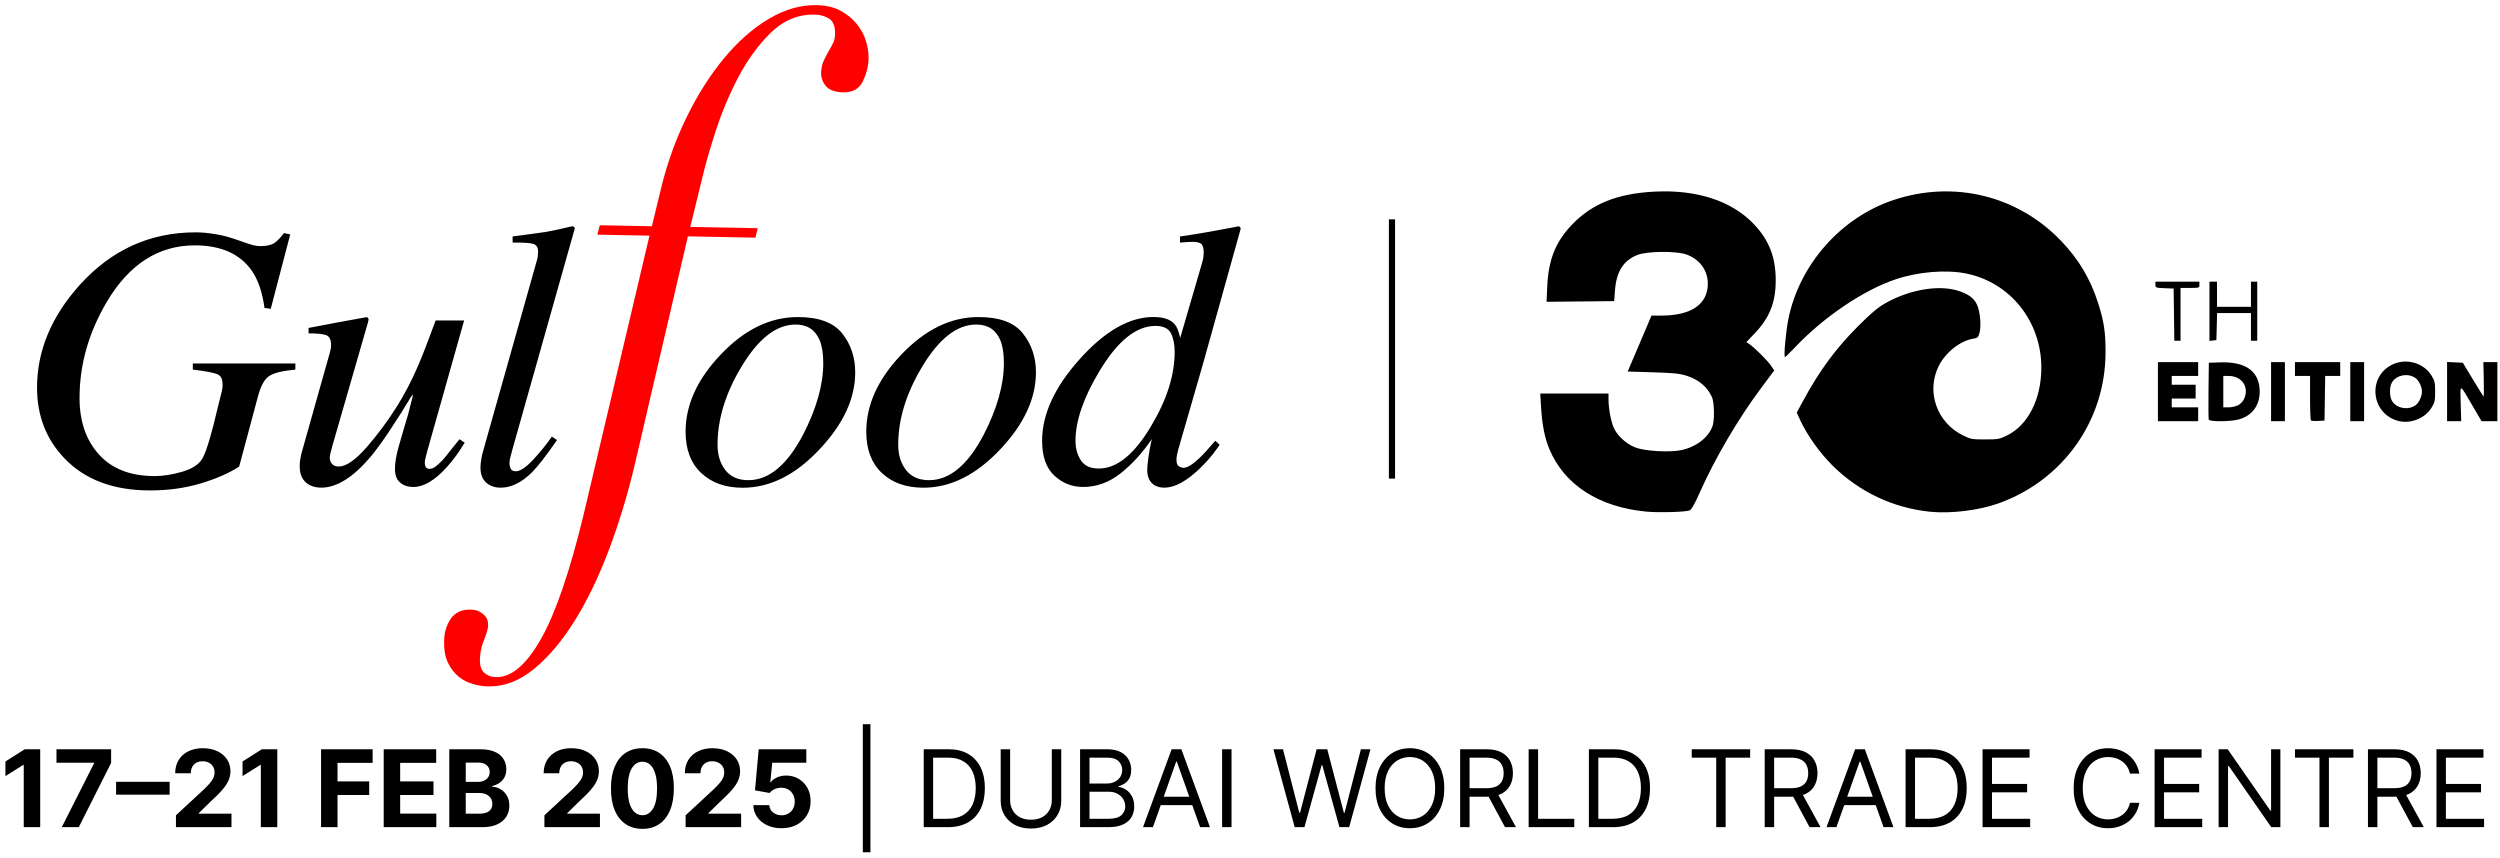
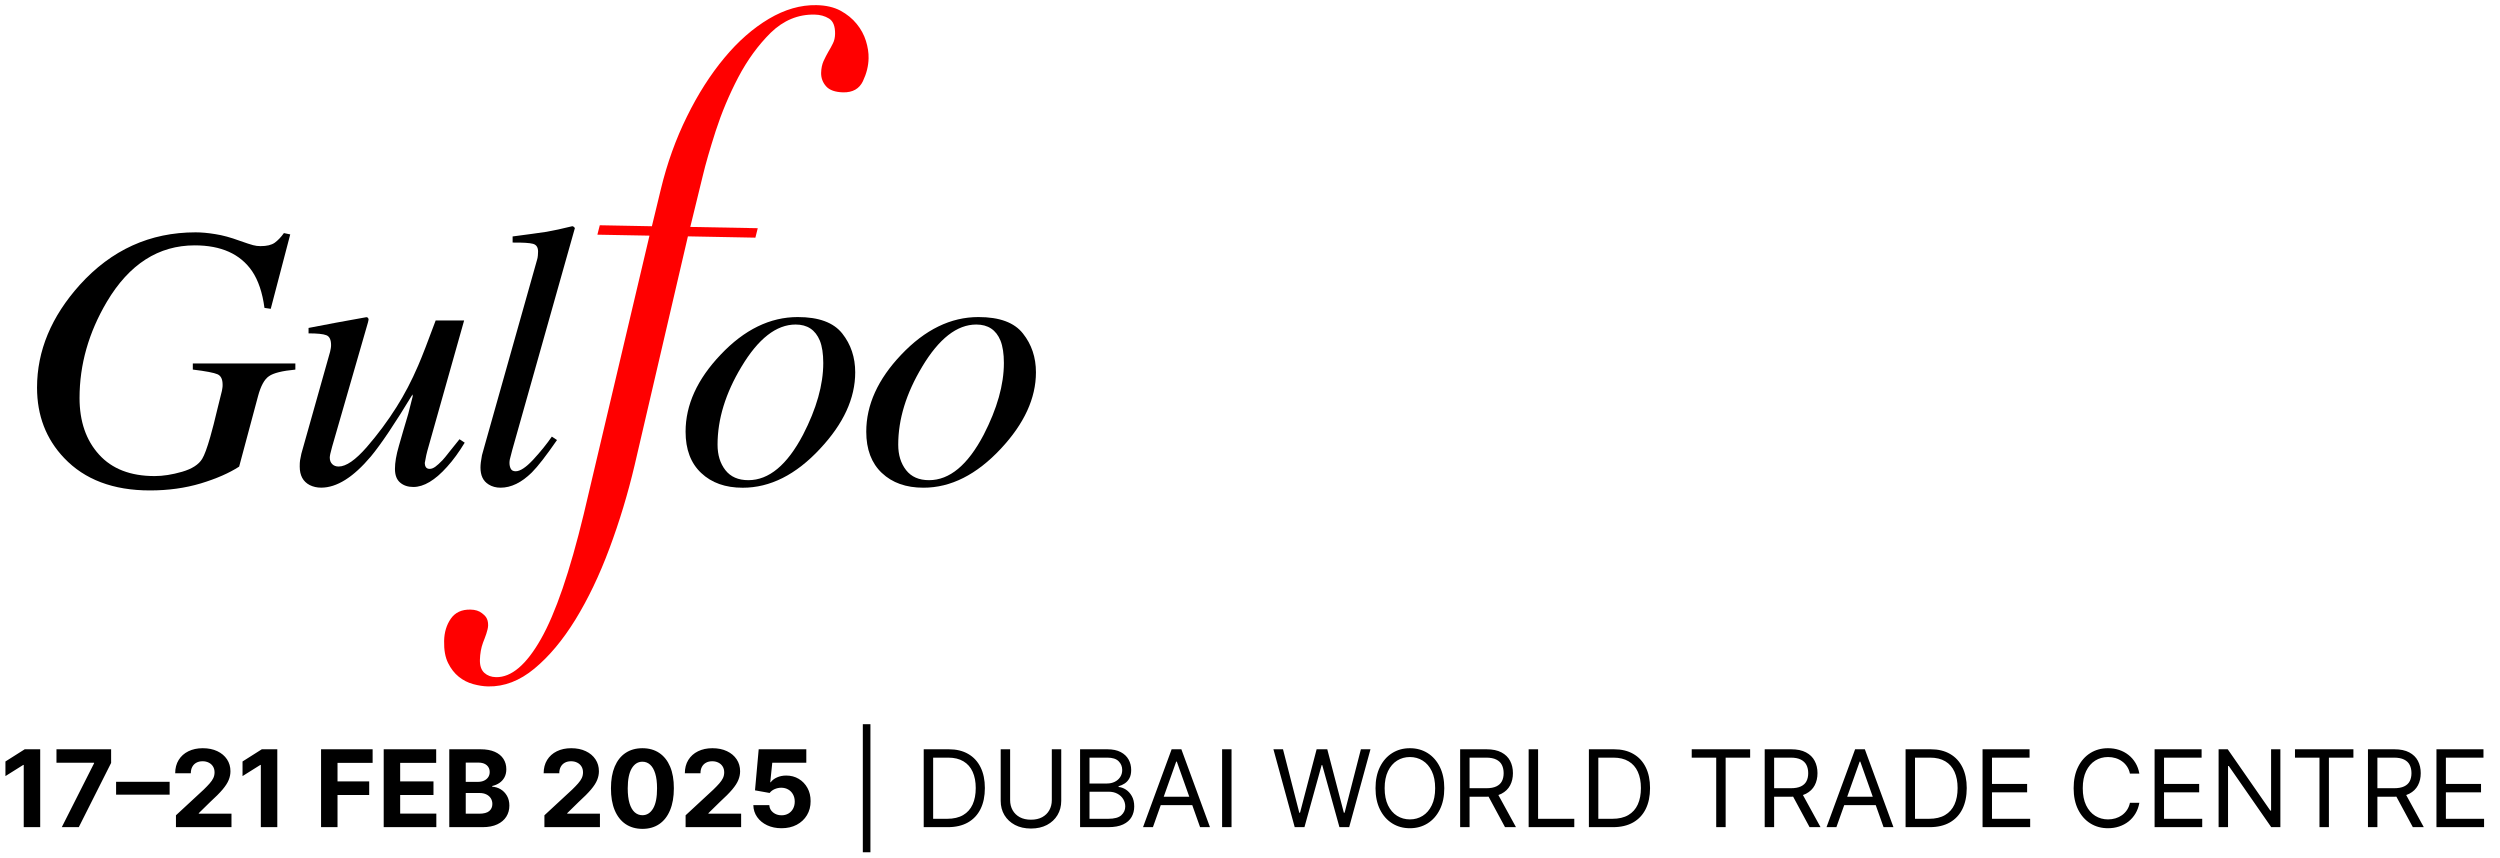
<svg xmlns="http://www.w3.org/2000/svg" viewBox="0 0 405 139" fill="none">
-   <path d="M75.291 71.719L74.438 71.155C73.722 72.045 73.195 72.71 72.837 73.15C72.277 73.871 71.896 74.339 71.685 74.554C71.217 75.036 70.832 75.389 70.52 75.614C70.204 75.839 69.905 75.958 69.612 75.958C69.318 75.958 69.121 75.866 68.992 75.678C68.868 75.481 68.814 75.265 68.814 75.004C68.814 74.788 68.846 74.513 68.937 74.169C69.02 73.834 69.116 73.467 69.222 73.063L75.19 51.91H70.58C69.341 55.25 68.41 57.69 67.745 59.218C66.689 61.686 65.51 63.925 64.244 65.93C62.827 68.178 61.216 70.352 59.404 72.444C57.578 74.531 56.069 75.577 54.863 75.577C54.431 75.577 54.078 75.449 53.821 75.187C53.555 74.926 53.422 74.573 53.422 74.118C53.422 73.995 53.454 73.797 53.509 73.518C53.569 73.242 53.67 72.852 53.807 72.357L59.615 52.217L59.707 51.8C59.721 51.694 59.689 51.603 59.615 51.506C59.528 51.405 59.436 51.364 59.336 51.387L54.477 52.268L49.986 53.126V54.007C51.394 54.007 52.349 54.103 52.853 54.3C53.376 54.493 53.633 55.03 53.633 55.897C53.633 56.085 53.619 56.255 53.587 56.429C53.555 56.599 53.523 56.791 53.473 56.993L48.825 73.481C48.724 73.949 48.646 74.302 48.61 74.564C48.568 74.82 48.555 75.16 48.555 75.582C48.555 77.022 49.091 78.013 50.165 78.578C50.725 78.858 51.344 79 52.028 79C54.56 79 57.239 77.316 60.079 73.949C61.717 71.976 63.969 68.627 66.832 63.893L66.855 64.219L66.134 67.058C65.524 69.118 65.01 70.834 64.63 72.201C64.405 72.976 64.24 73.66 64.139 74.27C64.033 74.885 63.983 75.449 63.983 75.958C63.983 76.972 64.263 77.706 64.827 78.183C65.377 78.656 66.098 78.89 66.965 78.89C68.653 78.89 70.474 77.811 72.428 75.623C73.424 74.531 74.36 73.228 75.282 71.715" fill="black" />
+   <path d="M75.291 71.719L74.438 71.155C73.722 72.045 73.195 72.71 72.837 73.15C72.277 73.871 71.896 74.339 71.685 74.554C71.217 75.036 70.832 75.389 70.52 75.614C70.204 75.839 69.905 75.958 69.612 75.958C69.318 75.958 69.121 75.866 68.992 75.678C68.868 75.481 68.814 75.265 68.814 75.004C69.02 73.834 69.116 73.467 69.222 73.063L75.19 51.91H70.58C69.341 55.25 68.41 57.69 67.745 59.218C66.689 61.686 65.51 63.925 64.244 65.93C62.827 68.178 61.216 70.352 59.404 72.444C57.578 74.531 56.069 75.577 54.863 75.577C54.431 75.577 54.078 75.449 53.821 75.187C53.555 74.926 53.422 74.573 53.422 74.118C53.422 73.995 53.454 73.797 53.509 73.518C53.569 73.242 53.67 72.852 53.807 72.357L59.615 52.217L59.707 51.8C59.721 51.694 59.689 51.603 59.615 51.506C59.528 51.405 59.436 51.364 59.336 51.387L54.477 52.268L49.986 53.126V54.007C51.394 54.007 52.349 54.103 52.853 54.3C53.376 54.493 53.633 55.03 53.633 55.897C53.633 56.085 53.619 56.255 53.587 56.429C53.555 56.599 53.523 56.791 53.473 56.993L48.825 73.481C48.724 73.949 48.646 74.302 48.61 74.564C48.568 74.82 48.555 75.16 48.555 75.582C48.555 77.022 49.091 78.013 50.165 78.578C50.725 78.858 51.344 79 52.028 79C54.56 79 57.239 77.316 60.079 73.949C61.717 71.976 63.969 68.627 66.832 63.893L66.855 64.219L66.134 67.058C65.524 69.118 65.01 70.834 64.63 72.201C64.405 72.976 64.24 73.66 64.139 74.27C64.033 74.885 63.983 75.449 63.983 75.958C63.983 76.972 64.263 77.706 64.827 78.183C65.377 78.656 66.098 78.89 66.965 78.89C68.653 78.89 70.474 77.811 72.428 75.623C73.424 74.531 74.36 73.228 75.282 71.715" fill="black" />
  <path d="M121.235 77.788C119.597 77.788 118.359 77.246 117.51 76.159C116.661 75.067 116.244 73.696 116.244 72.04C116.244 67.906 117.533 63.709 120.107 59.428C122.836 54.859 125.772 52.574 128.892 52.574C130.796 52.574 132.089 53.441 132.814 55.18C133.181 56.098 133.369 57.309 133.369 58.804C133.369 62.332 132.273 66.204 130.094 70.425C127.516 75.333 124.561 77.788 121.24 77.788M132.851 72.696C136.649 68.645 138.544 64.525 138.544 60.318C138.544 57.901 137.847 55.8 136.448 54.029C135.039 52.249 132.644 51.363 129.231 51.363C124.754 51.363 120.579 53.396 116.735 57.465C112.959 61.433 111.064 65.589 111.064 69.929C111.064 72.806 111.904 75.04 113.597 76.627C115.28 78.219 117.515 79.013 120.318 79.013C124.763 79.013 128.942 76.907 132.851 72.7" fill="black" />
  <path d="M149.376 59.428C152.11 54.859 155.033 52.574 158.157 52.574C160.061 52.574 161.368 53.441 162.079 55.18C162.442 56.098 162.63 57.309 162.63 58.804C162.63 62.332 161.533 66.204 159.359 70.425C156.785 75.333 153.835 77.788 150.509 77.788C148.871 77.788 147.637 77.246 146.784 76.159C145.935 75.067 145.513 73.696 145.513 72.04C145.513 67.906 146.807 63.709 149.381 59.428M142.866 76.623C144.545 78.214 146.784 79.008 149.592 79.008C154.033 79.008 158.207 76.902 162.134 72.696C165.919 68.645 167.823 64.52 167.823 60.318C167.823 57.901 167.125 55.8 165.717 54.029C164.322 52.249 161.928 51.363 158.501 51.363C154.019 51.363 149.853 53.396 145.995 57.465C142.224 61.433 140.334 65.589 140.334 69.929C140.334 72.806 141.183 75.04 142.866 76.627" fill="black" />
  <path d="M31.232 59.87C33.347 60.127 34.677 60.384 35.227 60.627C35.796 60.875 36.062 61.439 36.062 62.325C36.062 62.503 36.062 62.673 36.03 62.838C36.017 63.008 35.984 63.169 35.948 63.325L35.273 66.045C34.782 68.082 34.397 69.66 34.062 70.784C33.553 72.559 33.117 73.748 32.75 74.339C32.186 75.266 31.099 75.959 29.498 76.427C27.883 76.895 26.396 77.124 25.048 77.124C21.144 77.124 18.139 75.959 16.047 73.642C13.937 71.325 12.886 68.265 12.886 64.472C12.886 59.058 14.368 53.86 17.313 48.883C20.933 42.791 25.681 39.749 31.548 39.749C35.824 39.749 38.916 41.139 40.834 43.919C41.847 45.419 42.517 47.41 42.843 49.878L43.861 50.03L47.018 37.974L45.995 37.758C45.531 38.419 45.022 38.937 44.513 39.318C43.981 39.694 43.224 39.873 42.205 39.873C41.801 39.873 41.393 39.827 41.003 39.717C40.6 39.616 39.875 39.373 38.792 38.992C37.37 38.469 36.072 38.111 34.87 37.928C33.672 37.73 32.613 37.639 31.681 37.639C24.305 37.639 18.052 40.478 12.918 46.158C8.312 51.291 6 56.833 6 62.792C6 67.32 7.468 71.133 10.395 74.202C13.716 77.702 18.35 79.45 24.295 79.45C27.254 79.45 30.002 79.069 32.544 78.308C35.062 77.541 37.136 76.633 38.742 75.592L41.792 64.21C42.233 62.545 42.825 61.448 43.572 60.944C44.302 60.425 45.733 60.077 47.848 59.875V58.884H31.236V59.875L31.232 59.87Z" fill="black" />
  <path d="M79.14 78.474C79.709 78.831 80.351 79.006 81.09 79.006C82.791 79.006 84.484 78.189 86.163 76.533C87.131 75.565 88.485 73.817 90.233 71.289L89.398 70.73C88.581 71.922 87.585 73.156 86.406 74.436C85.223 75.712 84.269 76.345 83.544 76.345C83.154 76.345 82.888 76.216 82.75 75.941C82.603 75.671 82.535 75.349 82.535 74.969C82.535 74.79 82.558 74.611 82.59 74.432C82.64 74.253 82.759 73.734 82.993 72.872L93.132 36.947C92.985 36.745 92.847 36.648 92.701 36.648C91.067 37.048 89.687 37.355 88.54 37.552C88.173 37.612 87.402 37.727 86.205 37.883C85.016 38.043 83.961 38.185 83.044 38.305V39.295C84.682 39.282 85.783 39.346 86.342 39.497C86.893 39.649 87.168 40.066 87.168 40.754C87.168 40.91 87.159 41.121 87.136 41.383C87.118 41.649 87.067 41.91 86.98 42.172L78.566 72C78.369 72.661 78.204 73.239 78.08 73.744C77.919 74.583 77.837 75.239 77.837 75.73C77.837 77.019 78.259 77.927 79.135 78.464" fill="black" />
-   <path d="M178.135 60.084C181.053 55.225 184.067 52.799 187.186 52.799C188.434 52.799 189.269 53.189 189.682 53.978C190.095 54.771 190.297 55.772 190.297 56.973C190.297 60.781 189.012 64.827 186.434 69.094C183.737 73.635 180.924 75.902 178.002 75.902C176.63 75.902 175.672 75.457 175.089 74.558C174.52 73.659 174.231 72.608 174.231 71.401C174.231 68.199 175.52 64.424 178.135 60.079M175.451 78.888C177.635 78.888 179.649 78.163 181.498 76.709C183.342 75.264 185.044 73.406 186.595 71.131C186.342 72.227 186.154 73.227 186.039 74.131C185.911 75.035 185.851 75.695 185.851 76.108C185.851 77.324 186.269 78.168 187.104 78.645C187.549 78.879 188.053 79.003 188.604 79.003C190.269 79.003 192.15 77.998 194.256 76.003C195.435 74.87 196.398 73.764 197.155 72.672L197.582 72.057L196.885 71.401C195.779 72.695 194.894 73.649 194.256 74.264C193.159 75.282 192.315 75.787 191.723 75.787C191.512 75.787 191.274 75.714 190.994 75.549C190.723 75.393 190.59 75.039 190.59 74.503C190.59 74.282 190.604 74.039 190.659 73.764C190.71 73.493 190.774 73.204 190.861 72.883L194.935 58.776L200.935 37.27L201 36.949L200.724 36.65C196.646 37.44 193.448 37.995 191.155 38.311V39.302C191.641 39.265 192.031 39.233 192.329 39.21C192.618 39.192 192.939 39.178 193.288 39.178C193.838 39.178 194.265 39.284 194.549 39.472C194.848 39.674 194.999 40.151 194.999 40.921C194.999 41.114 194.981 41.339 194.953 41.61C194.921 41.876 194.852 42.174 194.76 42.509L191.191 54.744C190.962 53.689 190.664 52.936 190.274 52.496C189.599 51.734 188.453 51.354 186.847 51.354C182.984 51.354 179.02 53.615 174.951 58.134C170.864 62.671 168.822 67.103 168.822 71.401C168.822 73.948 169.478 75.828 170.809 77.053C172.13 78.278 173.681 78.888 175.451 78.888Z" fill="black" />
  <path d="M98.724 88.863C100.348 84.505 101.715 79.996 102.816 75.33L111.441 38.29L122.373 38.501L122.754 36.968L111.826 36.762L113.854 28.463C114.304 26.564 115.006 24.146 115.946 21.21C116.9 18.265 118.111 15.375 119.584 12.553C121.066 9.727 122.827 7.314 124.864 5.296C126.933 3.296 129.296 2.309 131.961 2.364C132.842 2.378 133.627 2.589 134.301 3.007C134.975 3.424 135.301 4.25 135.283 5.493C135.269 6.085 135.159 6.59 134.934 7.025C134.723 7.461 134.48 7.911 134.191 8.383C133.925 8.851 133.663 9.356 133.411 9.902C133.172 10.448 133.039 11.085 133.021 11.819C133.012 12.622 133.264 13.338 133.824 13.976C134.379 14.604 135.301 14.93 136.599 14.962C138.141 14.989 139.205 14.384 139.792 13.154C140.375 11.92 140.691 10.682 140.71 9.438C140.733 8.558 140.586 7.626 140.283 6.635C139.971 5.64 139.48 4.718 138.778 3.865C138.081 3.007 137.214 2.305 136.145 1.722C135.09 1.162 133.796 0.86 132.255 0.832C129.7 0.786 127.144 1.52 124.566 3.043C121.988 4.576 119.575 6.686 117.341 9.383C115.093 12.085 113.065 15.251 111.29 18.87C109.496 22.495 108.078 26.422 107.06 30.642L105.606 36.652L97.165 36.491L96.775 38.019L105.216 38.175L94.563 83.299C92.311 92.616 89.994 99.36 87.631 103.521C85.273 107.682 82.851 109.746 80.36 109.7C79.589 109.682 78.956 109.452 78.465 109.003C77.975 108.558 77.727 107.861 77.745 106.911C77.773 105.883 77.938 104.952 78.245 104.117C78.566 103.282 79.062 102.103 79.076 101.3C79.089 100.13 78.553 99.713 78.08 99.337C77.603 98.961 76.997 98.768 76.213 98.754C74.795 98.727 73.74 99.218 73.034 100.227C72.332 101.241 71.974 102.443 71.947 103.833C71.914 105.296 72.13 106.484 72.589 107.406C73.043 108.328 73.626 109.072 74.318 109.631C75.02 110.196 75.791 110.59 76.649 110.824C77.511 111.058 78.309 111.187 79.089 111.2C81.695 111.251 84.191 110.287 86.562 108.324C88.948 106.356 91.159 103.709 93.21 100.387C95.256 97.057 97.1 93.217 98.724 88.859" fill="#FF0000" />
  <path d="M141.009 117.316V138.066H139.777V117.316H141.009ZM153.536 134H149.642V121.382H153.708C154.932 121.382 155.98 121.635 156.851 122.14C157.721 122.641 158.389 123.362 158.853 124.302C159.317 125.239 159.549 126.36 159.549 127.666C159.549 128.981 159.315 130.112 158.847 131.061C158.379 132.006 157.697 132.733 156.801 133.242C155.906 133.747 154.817 134 153.536 134ZM151.17 132.645H153.437C154.481 132.645 155.345 132.443 156.031 132.041C156.717 131.638 157.228 131.065 157.565 130.322C157.902 129.578 158.07 128.693 158.07 127.666C158.07 126.648 157.904 125.771 157.571 125.036C157.239 124.296 156.742 123.729 156.08 123.335C155.419 122.937 154.596 122.737 153.61 122.737H151.17V132.645ZM170.393 121.382H171.921V129.737C171.921 130.599 171.717 131.369 171.311 132.047C170.908 132.721 170.339 133.252 169.604 133.643C168.869 134.029 168.006 134.222 167.016 134.222C166.027 134.222 165.164 134.029 164.429 133.643C163.694 133.252 163.123 132.721 162.716 132.047C162.313 131.369 162.112 130.599 162.112 129.737V121.382H163.64V129.613C163.64 130.229 163.776 130.778 164.047 131.258C164.318 131.735 164.704 132.111 165.205 132.386C165.71 132.657 166.314 132.792 167.016 132.792C167.719 132.792 168.323 132.657 168.828 132.386C169.333 132.111 169.719 131.735 169.986 131.258C170.257 130.778 170.393 130.229 170.393 129.613V121.382ZM174.972 134V121.382H179.383C180.262 121.382 180.987 121.534 181.558 121.838C182.129 122.138 182.554 122.542 182.834 123.052C183.113 123.557 183.252 124.118 183.252 124.734C183.252 125.276 183.156 125.724 182.963 126.077C182.774 126.43 182.523 126.709 182.211 126.915C181.903 127.12 181.568 127.272 181.207 127.371V127.494C181.593 127.519 181.981 127.654 182.371 127.9C182.762 128.147 183.088 128.5 183.351 128.96C183.614 129.42 183.745 129.983 183.745 130.648C183.745 131.281 183.602 131.85 183.314 132.355C183.027 132.86 182.573 133.261 181.952 133.556C181.332 133.852 180.525 134 179.531 134H174.972ZM176.5 132.645H179.531C180.529 132.645 181.238 132.452 181.657 132.065C182.08 131.675 182.291 131.203 182.291 130.648C182.291 130.221 182.183 129.827 181.965 129.465C181.747 129.1 181.437 128.808 181.034 128.591C180.632 128.369 180.155 128.258 179.605 128.258H176.5V132.645ZM176.5 126.927H179.334C179.794 126.927 180.209 126.837 180.579 126.656C180.952 126.475 181.248 126.221 181.466 125.892C181.688 125.563 181.798 125.177 181.798 124.734C181.798 124.179 181.605 123.709 181.219 123.323C180.833 122.933 180.221 122.737 179.383 122.737H176.5V126.927ZM186.774 134H185.172L189.805 121.382H191.382L196.015 134H194.413L190.643 123.378H190.544L186.774 134ZM187.365 129.071H193.822V130.427H187.365V129.071ZM199.509 121.382V134H197.981V121.382H199.509ZM209.744 134L206.294 121.382H207.846L210.483 131.659H210.606L213.293 121.382H215.018L217.704 131.659H217.827L220.464 121.382H222.017L218.566 134H216.989L214.204 123.945H214.106L211.321 134H209.744ZM233.974 127.691C233.974 129.022 233.734 130.172 233.253 131.141C232.772 132.111 232.113 132.858 231.275 133.384C230.437 133.91 229.48 134.173 228.404 134.173C227.328 134.173 226.371 133.91 225.533 133.384C224.695 132.858 224.036 132.111 223.555 131.141C223.075 130.172 222.835 129.022 222.835 127.691C222.835 126.36 223.075 125.21 223.555 124.241C224.036 123.271 224.695 122.524 225.533 121.998C226.371 121.472 227.328 121.21 228.404 121.21C229.48 121.21 230.437 121.472 231.275 121.998C232.113 122.524 232.772 123.271 233.253 124.241C233.734 125.21 233.974 126.36 233.974 127.691ZM232.495 127.691C232.495 126.598 232.312 125.676 231.947 124.925C231.585 124.173 231.095 123.604 230.474 123.218C229.858 122.832 229.168 122.639 228.404 122.639C227.64 122.639 226.948 122.832 226.328 123.218C225.712 123.604 225.221 124.173 224.855 124.925C224.494 125.676 224.313 126.598 224.313 127.691C224.313 128.784 224.494 129.706 224.855 130.457C225.221 131.209 225.712 131.778 226.328 132.164C226.948 132.55 227.64 132.743 228.404 132.743C229.168 132.743 229.858 132.55 230.474 132.164C231.095 131.778 231.585 131.209 231.947 130.457C232.312 129.706 232.495 128.784 232.495 127.691ZM236.543 134V121.382H240.807C241.792 121.382 242.601 121.55 243.234 121.887C243.867 122.22 244.335 122.678 244.639 123.261C244.943 123.844 245.095 124.508 245.095 125.251C245.095 125.995 244.943 126.654 244.639 127.229C244.335 127.804 243.869 128.256 243.24 128.584C242.612 128.909 241.809 129.071 240.831 129.071H237.381V127.691H240.782C241.455 127.691 241.998 127.592 242.408 127.395C242.823 127.198 243.123 126.919 243.308 126.557C243.497 126.192 243.591 125.756 243.591 125.251C243.591 124.746 243.497 124.304 243.308 123.927C243.119 123.549 242.817 123.257 242.402 123.052C241.987 122.842 241.439 122.737 240.757 122.737H238.071V134H236.543ZM242.482 128.332L245.588 134H243.813L240.757 128.332H242.482ZM247.641 134V121.382H249.169V132.645H255.034V134H247.641ZM261.294 134H257.4V121.382H261.466C262.69 121.382 263.738 121.635 264.608 122.14C265.479 122.641 266.147 123.362 266.611 124.302C267.075 125.239 267.307 126.36 267.307 127.666C267.307 128.981 267.073 130.112 266.605 131.061C266.136 132.006 265.455 132.733 264.559 133.242C263.664 133.747 262.575 134 261.294 134ZM258.928 132.645H261.195C262.238 132.645 263.103 132.443 263.789 132.041C264.475 131.638 264.986 131.065 265.323 130.322C265.66 129.578 265.828 128.693 265.828 127.666C265.828 126.648 265.662 125.771 265.329 125.036C264.997 124.296 264.5 123.729 263.838 123.335C263.177 122.937 262.353 122.737 261.368 122.737H258.928V132.645ZM274.06 122.737V121.382H283.523V122.737H279.555V134H278.027V122.737H274.06ZM285.881 134V121.382H290.145C291.13 121.382 291.94 121.55 292.572 121.887C293.205 122.22 293.673 122.678 293.977 123.261C294.281 123.844 294.433 124.508 294.433 125.251C294.433 125.995 294.281 126.654 293.977 127.229C293.673 127.804 293.207 128.256 292.578 128.584C291.95 128.909 291.147 129.071 290.169 129.071H286.719V127.691H290.12C290.794 127.691 291.336 127.592 291.747 127.395C292.161 127.198 292.461 126.919 292.646 126.557C292.835 126.192 292.93 125.756 292.93 125.251C292.93 124.746 292.835 124.304 292.646 123.927C292.457 123.549 292.155 123.257 291.74 123.052C291.326 122.842 290.777 122.737 290.095 122.737H287.409V134H285.881ZM291.821 128.332L294.926 134H293.151L290.095 128.332H291.821ZM297.496 134H295.895L300.528 121.382H302.105L306.738 134H305.136L301.366 123.378H301.267L297.496 134ZM298.088 129.071H304.545V130.427H298.088V129.071ZM312.597 134H308.704V121.382H312.77C313.994 121.382 315.041 121.635 315.912 122.14C316.783 122.641 317.45 123.362 317.914 124.302C318.379 125.239 318.611 126.36 318.611 127.666C318.611 128.981 318.376 130.112 317.908 131.061C317.44 132.006 316.758 132.733 315.863 133.242C314.967 133.747 313.879 134 312.597 134ZM310.231 132.645H312.499C313.542 132.645 314.407 132.443 315.093 132.041C315.779 131.638 316.29 131.065 316.627 130.322C316.964 129.578 317.132 128.693 317.132 127.666C317.132 126.648 316.966 125.771 316.633 125.036C316.3 124.296 315.803 123.729 315.142 123.335C314.481 122.937 313.657 122.737 312.671 122.737H310.231V132.645ZM321.174 134V121.382H328.789V122.737H322.702V127.001H328.394V128.356H322.702V132.645H328.887V134H321.174ZM346.576 125.325H345.048C344.958 124.886 344.799 124.5 344.574 124.167C344.352 123.834 344.081 123.555 343.76 123.329C343.444 123.099 343.093 122.926 342.707 122.811C342.321 122.696 341.918 122.639 341.499 122.639C340.735 122.639 340.043 122.832 339.423 123.218C338.807 123.604 338.316 124.173 337.95 124.925C337.589 125.676 337.408 126.598 337.408 127.691C337.408 128.784 337.589 129.706 337.95 130.457C338.316 131.209 338.807 131.778 339.423 132.164C340.043 132.55 340.735 132.743 341.499 132.743C341.918 132.743 342.321 132.686 342.707 132.571C343.093 132.456 343.444 132.285 343.76 132.059C344.081 131.829 344.352 131.548 344.574 131.215C344.799 130.878 344.958 130.492 345.048 130.057H346.576C346.461 130.702 346.251 131.279 345.947 131.788C345.643 132.297 345.266 132.731 344.814 133.088C344.362 133.441 343.855 133.71 343.292 133.895C342.733 134.08 342.136 134.173 341.499 134.173C340.423 134.173 339.466 133.91 338.628 133.384C337.79 132.858 337.131 132.111 336.65 131.141C336.17 130.172 335.929 129.022 335.929 127.691C335.929 126.36 336.17 125.21 336.65 124.241C337.131 123.271 337.79 122.524 338.628 121.998C339.466 121.472 340.423 121.21 341.499 121.21C342.136 121.21 342.733 121.302 343.292 121.487C343.855 121.672 344.362 121.943 344.814 122.3C345.266 122.653 345.643 123.085 345.947 123.594C346.251 124.099 346.461 124.676 346.576 125.325ZM349.045 134V121.382H356.66V122.737H350.573V127.001H356.266V128.356H350.573V132.645H356.759V134H349.045ZM369.42 121.382V134H367.941L361.065 124.093H360.942V134H359.414V121.382H360.893L367.793 131.314H367.916V121.382H369.42ZM371.787 122.737V121.382H381.251V122.737H377.283V134H375.755V122.737H371.787ZM383.609 134V121.382H387.872C388.858 121.382 389.667 121.55 390.3 121.887C390.932 122.22 391.401 122.678 391.704 123.261C392.008 123.844 392.16 124.508 392.16 125.251C392.16 125.995 392.008 126.654 391.704 127.229C391.401 127.804 390.934 128.256 390.306 128.584C389.677 128.909 388.874 129.071 387.897 129.071H384.447V127.691H387.848C388.521 127.691 389.063 127.592 389.474 127.395C389.889 127.198 390.189 126.919 390.374 126.557C390.563 126.192 390.657 125.756 390.657 125.251C390.657 124.746 390.563 124.304 390.374 123.927C390.185 123.549 389.883 123.257 389.468 123.052C389.053 122.842 388.505 122.737 387.823 122.737H385.137V134H383.609ZM389.548 128.332L392.653 134H390.879L387.823 128.332H389.548ZM394.706 134V121.382H402.322V122.737H396.234V127.001H401.927V128.356H396.234V132.645H402.42V134H394.706Z" fill="black" />
  <path d="M6.512 121.382V134H3.845V123.914H3.771L0.881 125.726V123.36L4.005 121.382H6.512ZM10.01 134L15.241 123.649V123.563H9.148V121.382H18.001V123.594L12.764 134H10.01ZM27.482 126.65V128.732H18.807V126.65H27.482ZM28.504 134V132.078L32.996 127.919C33.378 127.549 33.698 127.217 33.957 126.921C34.22 126.625 34.419 126.336 34.555 126.052C34.69 125.765 34.758 125.455 34.758 125.122C34.758 124.752 34.674 124.434 34.505 124.167C34.337 123.896 34.107 123.688 33.815 123.545C33.524 123.397 33.193 123.323 32.823 123.323C32.437 123.323 32.1 123.401 31.813 123.557C31.525 123.713 31.304 123.937 31.148 124.228C30.991 124.52 30.913 124.867 30.913 125.27H28.381C28.381 124.444 28.568 123.727 28.942 123.119C29.316 122.512 29.839 122.041 30.513 121.709C31.186 121.376 31.963 121.21 32.842 121.21C33.745 121.21 34.532 121.37 35.202 121.69C35.875 122.006 36.399 122.446 36.773 123.009C37.146 123.571 37.333 124.216 37.333 124.943C37.333 125.42 37.239 125.89 37.05 126.354C36.865 126.818 36.534 127.334 36.058 127.9C35.581 128.463 34.91 129.139 34.043 129.928L32.201 131.733V131.819H37.5V134H28.504ZM44.922 121.382V134H42.255V123.914H42.181L39.291 125.726V123.36L42.415 121.382H44.922ZM52.011 134V121.382H60.365V123.582H54.678V126.588H59.81V128.788H54.678V134H52.011ZM62.16 134V121.382H70.662V123.582H64.827V126.588H70.224V128.788H64.827V131.8H70.686V134H62.16ZM72.783 134V121.382H77.835C78.763 121.382 79.537 121.52 80.158 121.795C80.778 122.07 81.244 122.452 81.556 122.941C81.868 123.425 82.024 123.984 82.024 124.617C82.024 125.11 81.926 125.543 81.729 125.917C81.531 126.286 81.26 126.59 80.915 126.828C80.575 127.063 80.184 127.229 79.745 127.328V127.451C80.225 127.471 80.675 127.607 81.094 127.857C81.517 128.108 81.86 128.459 82.123 128.911C82.386 129.359 82.517 129.893 82.517 130.513C82.517 131.182 82.351 131.78 82.018 132.306C81.69 132.827 81.203 133.24 80.558 133.544C79.913 133.848 79.118 134 78.174 134H72.783ZM75.451 131.819H77.625C78.369 131.819 78.911 131.677 79.252 131.394C79.593 131.106 79.763 130.724 79.763 130.248C79.763 129.899 79.679 129.591 79.511 129.324C79.342 129.057 79.102 128.847 78.79 128.695C78.482 128.543 78.114 128.467 77.687 128.467H75.451V131.819ZM75.451 126.662H77.428C77.794 126.662 78.118 126.598 78.402 126.471C78.689 126.34 78.915 126.155 79.079 125.917C79.248 125.678 79.332 125.393 79.332 125.06C79.332 124.604 79.17 124.237 78.845 123.957C78.525 123.678 78.069 123.538 77.478 123.538H75.451V126.662ZM88.195 134V132.078L92.686 127.919C93.068 127.549 93.389 127.217 93.647 126.921C93.91 126.625 94.109 126.336 94.245 126.052C94.38 125.765 94.448 125.455 94.448 125.122C94.448 124.752 94.364 124.434 94.196 124.167C94.027 123.896 93.797 123.688 93.506 123.545C93.214 123.397 92.883 123.323 92.514 123.323C92.128 123.323 91.791 123.401 91.503 123.557C91.216 123.713 90.994 123.937 90.838 124.228C90.682 124.52 90.604 124.867 90.604 125.27H88.072C88.072 124.444 88.258 123.727 88.632 123.119C89.006 122.512 89.53 122.041 90.203 121.709C90.877 121.376 91.653 121.21 92.532 121.21C93.436 121.21 94.222 121.37 94.892 121.69C95.566 122.006 96.089 122.446 96.463 123.009C96.837 123.571 97.024 124.216 97.024 124.943C97.024 125.42 96.929 125.89 96.74 126.354C96.555 126.818 96.225 127.334 95.748 127.9C95.272 128.463 94.6 129.139 93.734 129.928L91.891 131.733V131.819H97.19V134H88.195ZM104.07 134.277C103.011 134.273 102.099 134.012 101.335 133.495C100.575 132.977 99.99 132.228 99.579 131.246C99.172 130.264 98.971 129.083 98.975 127.703C98.975 126.327 99.178 125.155 99.585 124.185C99.996 123.216 100.581 122.479 101.341 121.974C102.105 121.464 103.015 121.21 104.07 121.21C105.126 121.21 106.034 121.464 106.794 121.974C107.558 122.483 108.145 123.222 108.556 124.192C108.966 125.157 109.17 126.327 109.166 127.703C109.166 129.088 108.96 130.27 108.55 131.252C108.143 132.234 107.56 132.983 106.8 133.501C106.04 134.018 105.13 134.277 104.07 134.277ZM104.07 132.065C104.793 132.065 105.37 131.702 105.802 130.975C106.233 130.248 106.447 129.157 106.442 127.703C106.442 126.746 106.344 125.949 106.147 125.313C105.954 124.676 105.678 124.198 105.321 123.877C104.968 123.557 104.551 123.397 104.07 123.397C103.352 123.397 102.777 123.756 102.345 124.475C101.914 125.194 101.696 126.27 101.692 127.703C101.692 128.673 101.789 129.482 101.982 130.131C102.179 130.776 102.456 131.26 102.814 131.585C103.171 131.905 103.59 132.065 104.07 132.065ZM111.068 134V132.078L115.559 127.919C115.941 127.549 116.262 127.217 116.521 126.921C116.783 126.625 116.983 126.336 117.118 126.052C117.254 125.765 117.321 125.455 117.321 125.122C117.321 124.752 117.237 124.434 117.069 124.167C116.9 123.896 116.67 123.688 116.379 123.545C116.087 123.397 115.757 123.323 115.387 123.323C115.001 123.323 114.664 123.401 114.376 123.557C114.089 123.713 113.867 123.937 113.711 124.228C113.555 124.52 113.477 124.867 113.477 125.27H110.945C110.945 124.444 111.132 123.727 111.505 123.119C111.879 122.512 112.403 122.041 113.076 121.709C113.75 121.376 114.526 121.21 115.405 121.21C116.309 121.21 117.096 121.37 117.765 121.69C118.439 122.006 118.962 122.446 119.336 123.009C119.71 123.571 119.897 124.216 119.897 124.943C119.897 125.42 119.802 125.89 119.613 126.354C119.429 126.818 119.098 127.334 118.621 127.9C118.145 128.463 117.473 129.139 116.607 129.928L114.765 131.733V131.819H120.063V134H111.068ZM126.605 134.173C125.734 134.173 124.958 134.012 124.276 133.692C123.598 133.372 123.06 132.93 122.662 132.367C122.263 131.805 122.056 131.16 122.039 130.433H124.627C124.656 130.921 124.861 131.318 125.243 131.622C125.625 131.926 126.079 132.078 126.605 132.078C127.024 132.078 127.393 131.985 127.714 131.8C128.038 131.612 128.291 131.351 128.472 131.018C128.656 130.681 128.749 130.295 128.749 129.86C128.749 129.416 128.654 129.026 128.465 128.689C128.281 128.352 128.024 128.089 127.695 127.9C127.367 127.712 126.991 127.615 126.568 127.611C126.198 127.611 125.839 127.687 125.49 127.839C125.145 127.991 124.875 128.198 124.682 128.461L122.31 128.036L122.908 121.382H130.622V123.563H125.108L124.781 126.724H124.855C125.077 126.412 125.412 126.153 125.859 125.947C126.307 125.742 126.808 125.639 127.363 125.639C128.122 125.639 128.8 125.818 129.396 126.175C129.991 126.533 130.462 127.024 130.807 127.648C131.152 128.268 131.322 128.983 131.318 129.792C131.322 130.642 131.125 131.398 130.726 132.059C130.332 132.716 129.78 133.234 129.069 133.612C128.363 133.986 127.541 134.173 126.605 134.173Z" fill="black" />
-   <path d="M266.741 82.886C259.021 82.164 253.423 78.555 250.987 72.729C250.252 70.972 249.827 68.83 249.657 66.03L249.519 63.753H255.048H260.578L260.58 64.72C260.582 66.175 260.955 68.19 261.425 69.282C261.987 70.588 263.464 71.932 264.967 72.506C266.497 73.09 270.519 73.315 272.375 72.921C274.899 72.386 276.981 70.705 277.5 68.785C277.627 68.314 277.692 67.177 277.644 66.26C277.571 64.857 277.462 64.438 276.956 63.62C276.161 62.335 274.922 61.419 273.248 60.879C272.111 60.513 271.195 60.418 267.783 60.313L263.684 60.188L265.614 55.657L267.543 51.125H269.115C274.004 51.125 276.666 49.294 276.666 45.931C276.666 43.789 275.316 41.965 273.182 41.221C271.493 40.633 266.814 40.683 265.25 41.306C262.993 42.204 261.86 43.987 261.63 47.006L261.495 48.783L256.019 48.837L250.543 48.891L250.655 46.393C250.848 42.066 251.999 39.187 254.644 36.413C257.892 33.005 261.996 31.357 268.012 31.044C274.857 30.687 280.518 32.531 284.107 36.288C286.581 38.877 287.667 41.661 287.667 45.412C287.667 48.937 286.686 51.449 284.348 53.909L282.915 55.418L283.407 55.757C284.287 56.364 286.274 58.335 286.859 59.183L287.431 60.011L285.359 62.783C281.585 67.832 277.85 74.194 275.318 79.885C274.514 81.692 274.008 82.582 273.724 82.689C273.025 82.952 268.736 83.073 266.741 82.886ZM312.695 82.905C306.652 82.291 301.148 79.677 296.818 75.367C294.791 73.349 292.732 70.453 291.649 68.099L291.072 66.845L292.044 65.044C294.736 60.055 297.416 56.416 301.096 52.754C303.199 50.661 304.238 49.791 305.448 49.11C309.567 46.791 314.463 46.045 317.66 47.251C319.161 47.817 319.918 48.461 320.349 49.538C320.802 50.669 320.969 52.85 320.684 53.9C320.478 54.658 320.382 54.751 319.683 54.863C317.541 55.205 315.138 57.115 314.049 59.342C312.022 63.485 313.775 68.453 318 70.532C319.253 71.149 319.458 71.187 321.578 71.187C323.701 71.187 323.902 71.15 325.165 70.528C328.554 68.859 330.688 64.637 330.697 59.58C330.711 52.101 325.701 45.791 318.581 44.32C315.322 43.647 310.793 44.011 307.118 45.241C301.892 46.99 295.436 51.352 290.773 56.285C289.961 57.144 289.238 57.846 289.166 57.846C288.934 57.846 289.301 53.741 289.715 51.693C291.504 42.846 298.23 35.234 306.766 32.396C316.539 29.146 326.885 31.684 333.932 39.061C336.766 42.028 338.642 45.182 339.893 49.087C340.845 52.057 341.11 53.827 341.098 57.133C341.057 68.169 334.23 77.784 323.764 81.545C320.622 82.674 316.004 83.242 312.695 82.905ZM388.631 68.217C384.068 67.129 383.422 60.939 387.67 59.008C389.876 58.004 392.634 58.802 393.882 60.805C394.431 61.686 394.493 61.955 394.493 63.447C394.493 64.939 394.431 65.208 393.882 66.089C392.848 67.749 390.559 68.677 388.631 68.217ZM391.259 65.69C391.834 65.313 392.354 64.249 392.354 63.447C392.354 62.653 391.836 61.583 391.273 61.213C390.049 60.411 388.306 60.726 387.538 61.886C387.063 62.605 387.062 64.287 387.536 65.005C388.3 66.16 390.05 66.482 391.259 65.69ZM349.583 63.447V58.661H352.842H356.101V59.781V60.901H353.962H351.823V61.614V62.327H353.758H355.693V63.447V64.567H353.758H351.823V65.28V65.993H353.962H356.101V67.113V68.233H352.842H349.583V63.447ZM357.821 67.974C357.766 67.831 357.746 65.7 357.777 63.239L357.832 58.763L359.738 58.704C363.887 58.576 366.072 60.211 366.072 63.447C366.072 65.664 364.87 67.301 362.788 67.919C361.452 68.316 357.967 68.354 357.821 67.974ZM362.521 65.672C362.906 65.489 363.336 65.059 363.519 64.674C364.436 62.741 363.212 60.901 361.009 60.901H360.174V63.447V65.993H361.009C361.468 65.993 362.148 65.849 362.521 65.672ZM367.914 63.447V58.661H369.034H370.154V63.447V68.233H369.034H367.914V63.447ZM374.372 68.107C374.293 68.027 374.227 66.373 374.227 64.432V60.901H373.005H371.783V59.781V58.661H375.449H379.115V59.781V60.901H377.898H376.681L376.625 64.516L376.57 68.132L375.543 68.192C374.979 68.225 374.452 68.186 374.372 68.107ZM380.745 63.447V58.661H381.865H382.985V63.447V68.233H381.865H380.745V63.447ZM396.428 63.437V58.641L397.701 58.702L398.974 58.763L400.603 61.454C401.499 62.934 402.278 64.186 402.334 64.238C402.39 64.289 402.406 63.055 402.37 61.496L402.303 58.661H403.439H404.575V63.447V68.233H403.293H402.012L400.554 65.738C398.39 62.036 398.545 62.065 398.636 65.372L398.714 68.233H397.571H396.428V63.437ZM352.184 50.972L352.129 46.746L350.652 46.686C349.236 46.629 349.176 46.606 349.176 46.126V45.626H352.74H356.304V46.135C356.304 46.633 356.27 46.644 354.777 46.644H353.249V50.921V55.198H352.744H352.239L352.184 50.972ZM357.934 50.426V45.626H358.545H359.156V47.663V49.699H361.905H364.655V47.663V45.626H365.164H365.673V50.412V55.198H365.164H364.655V52.958V50.718H361.912H359.169L359.112 52.907L359.054 55.097L358.494 55.161L357.934 55.225V50.426Z" fill="black" />
-   <rect x="225" y="35.535" width="1" height="42" fill="black" />
</svg>